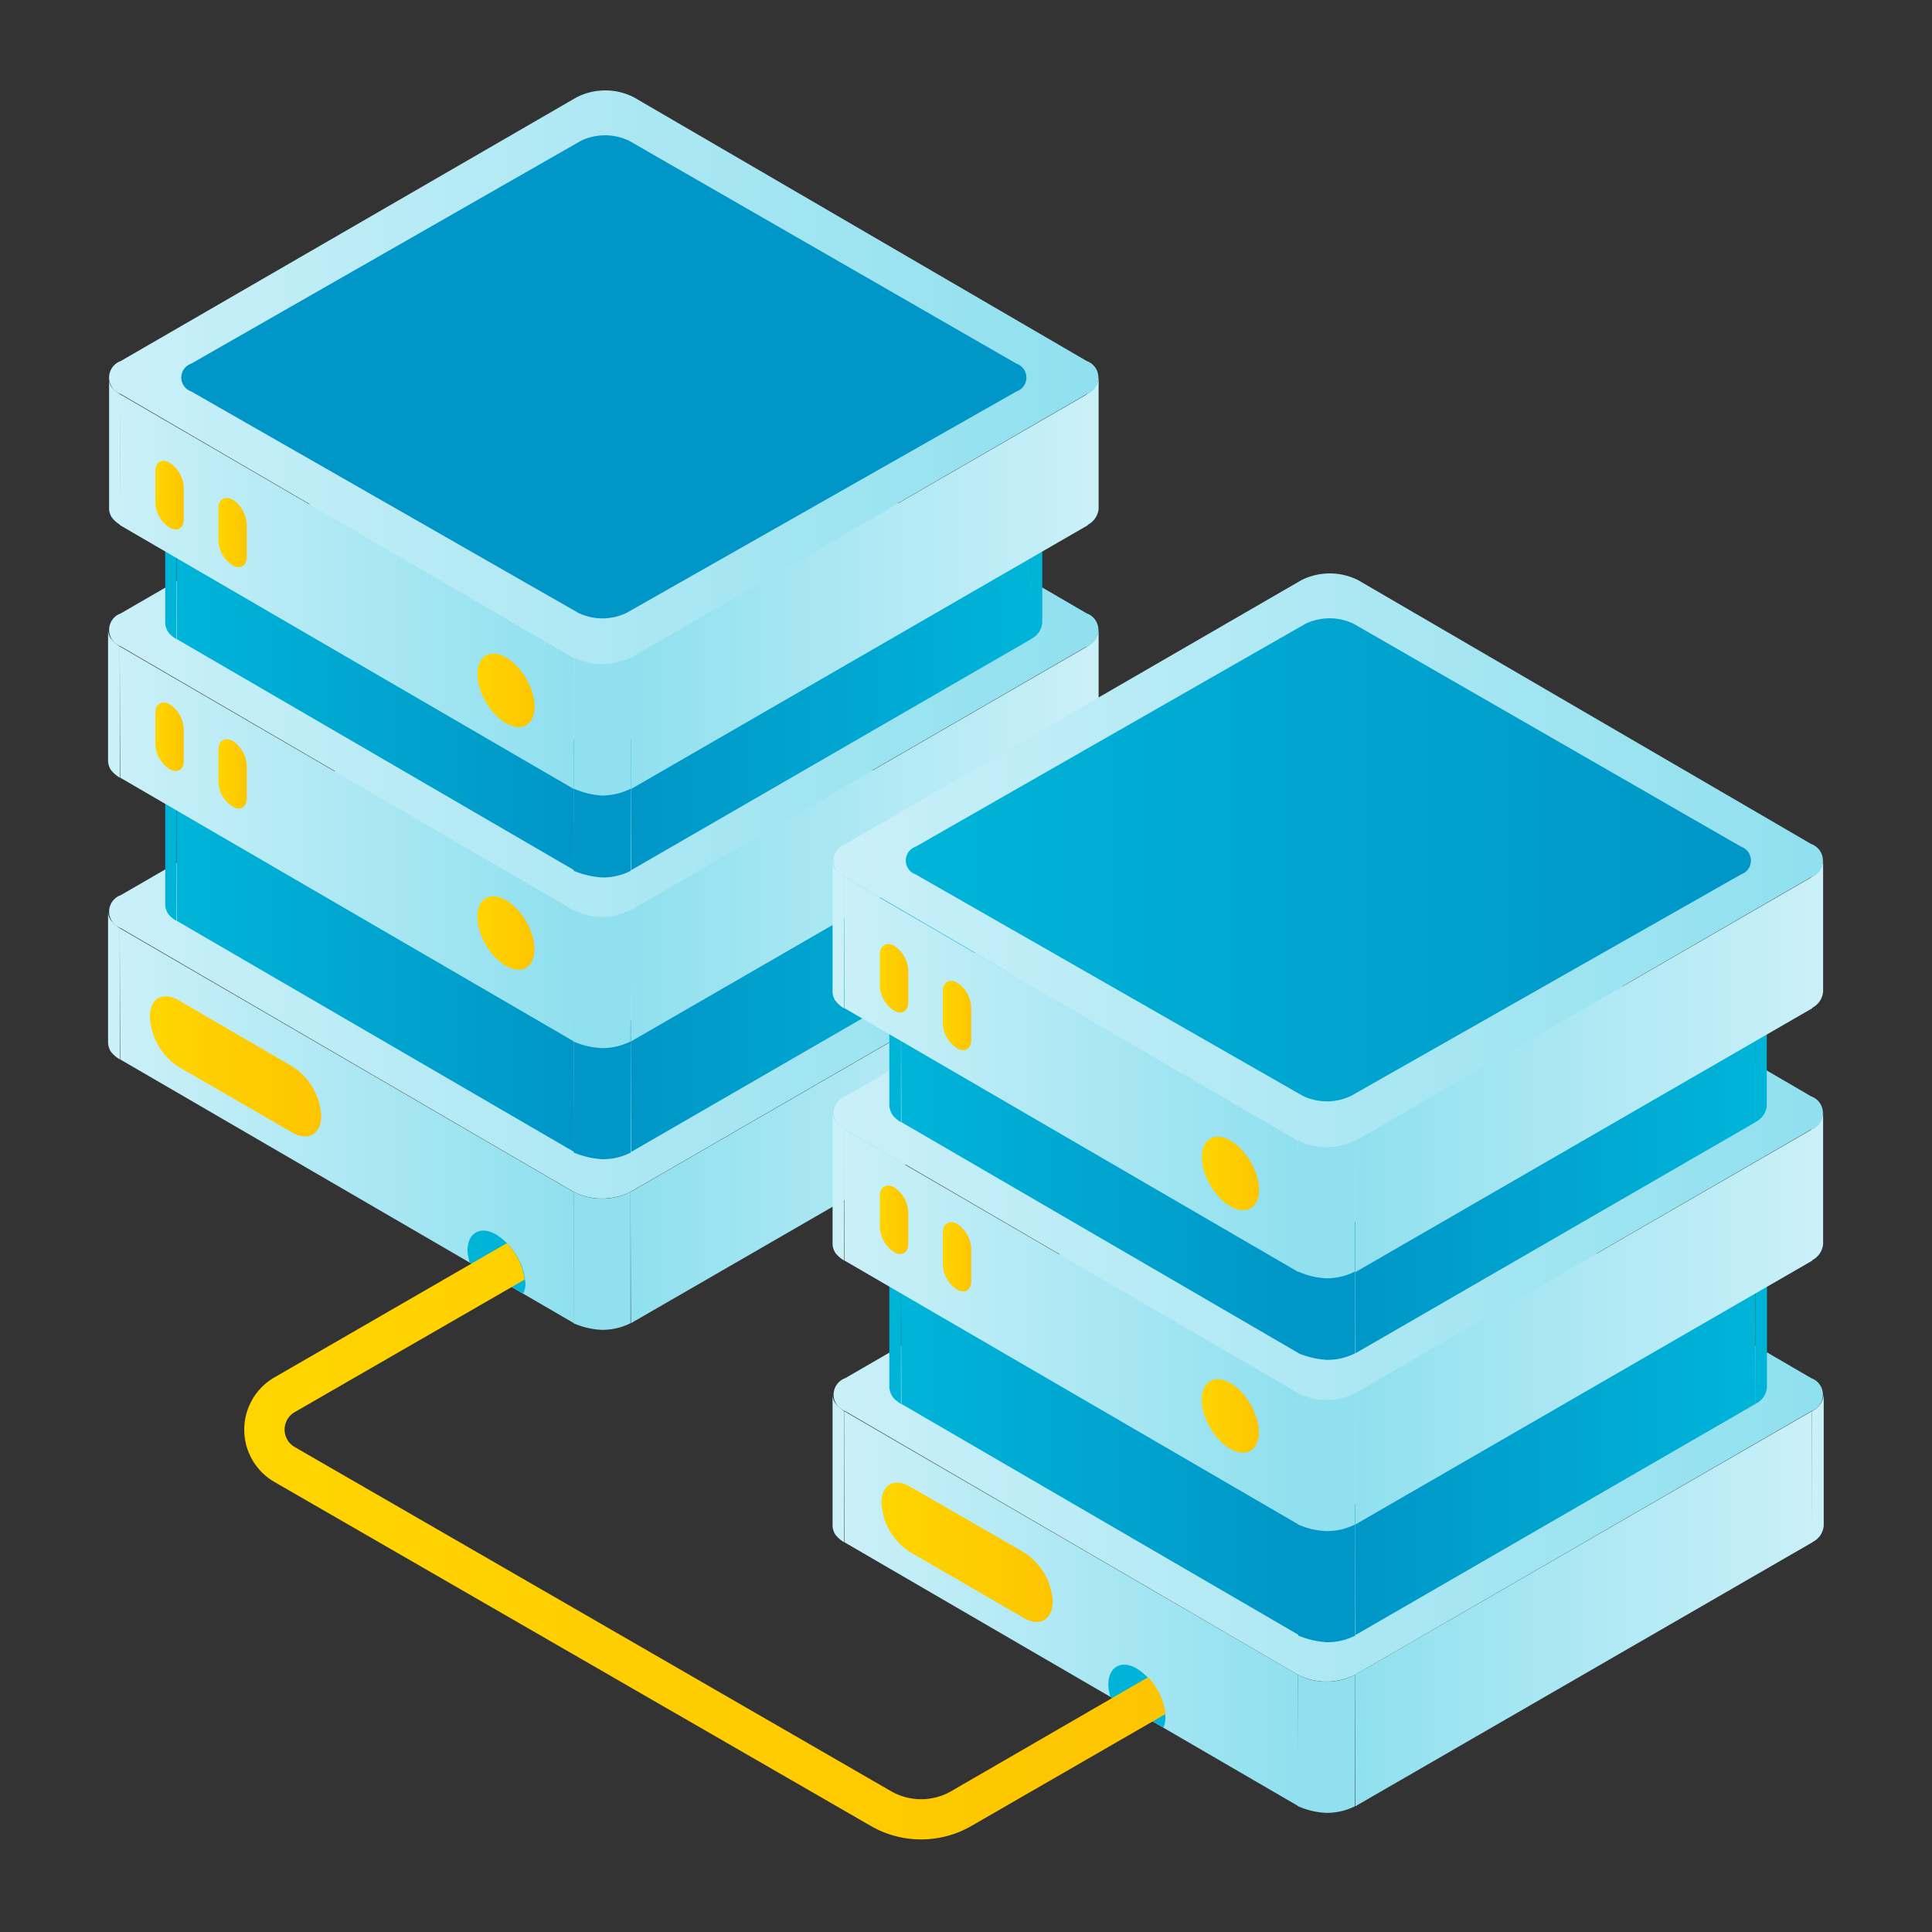
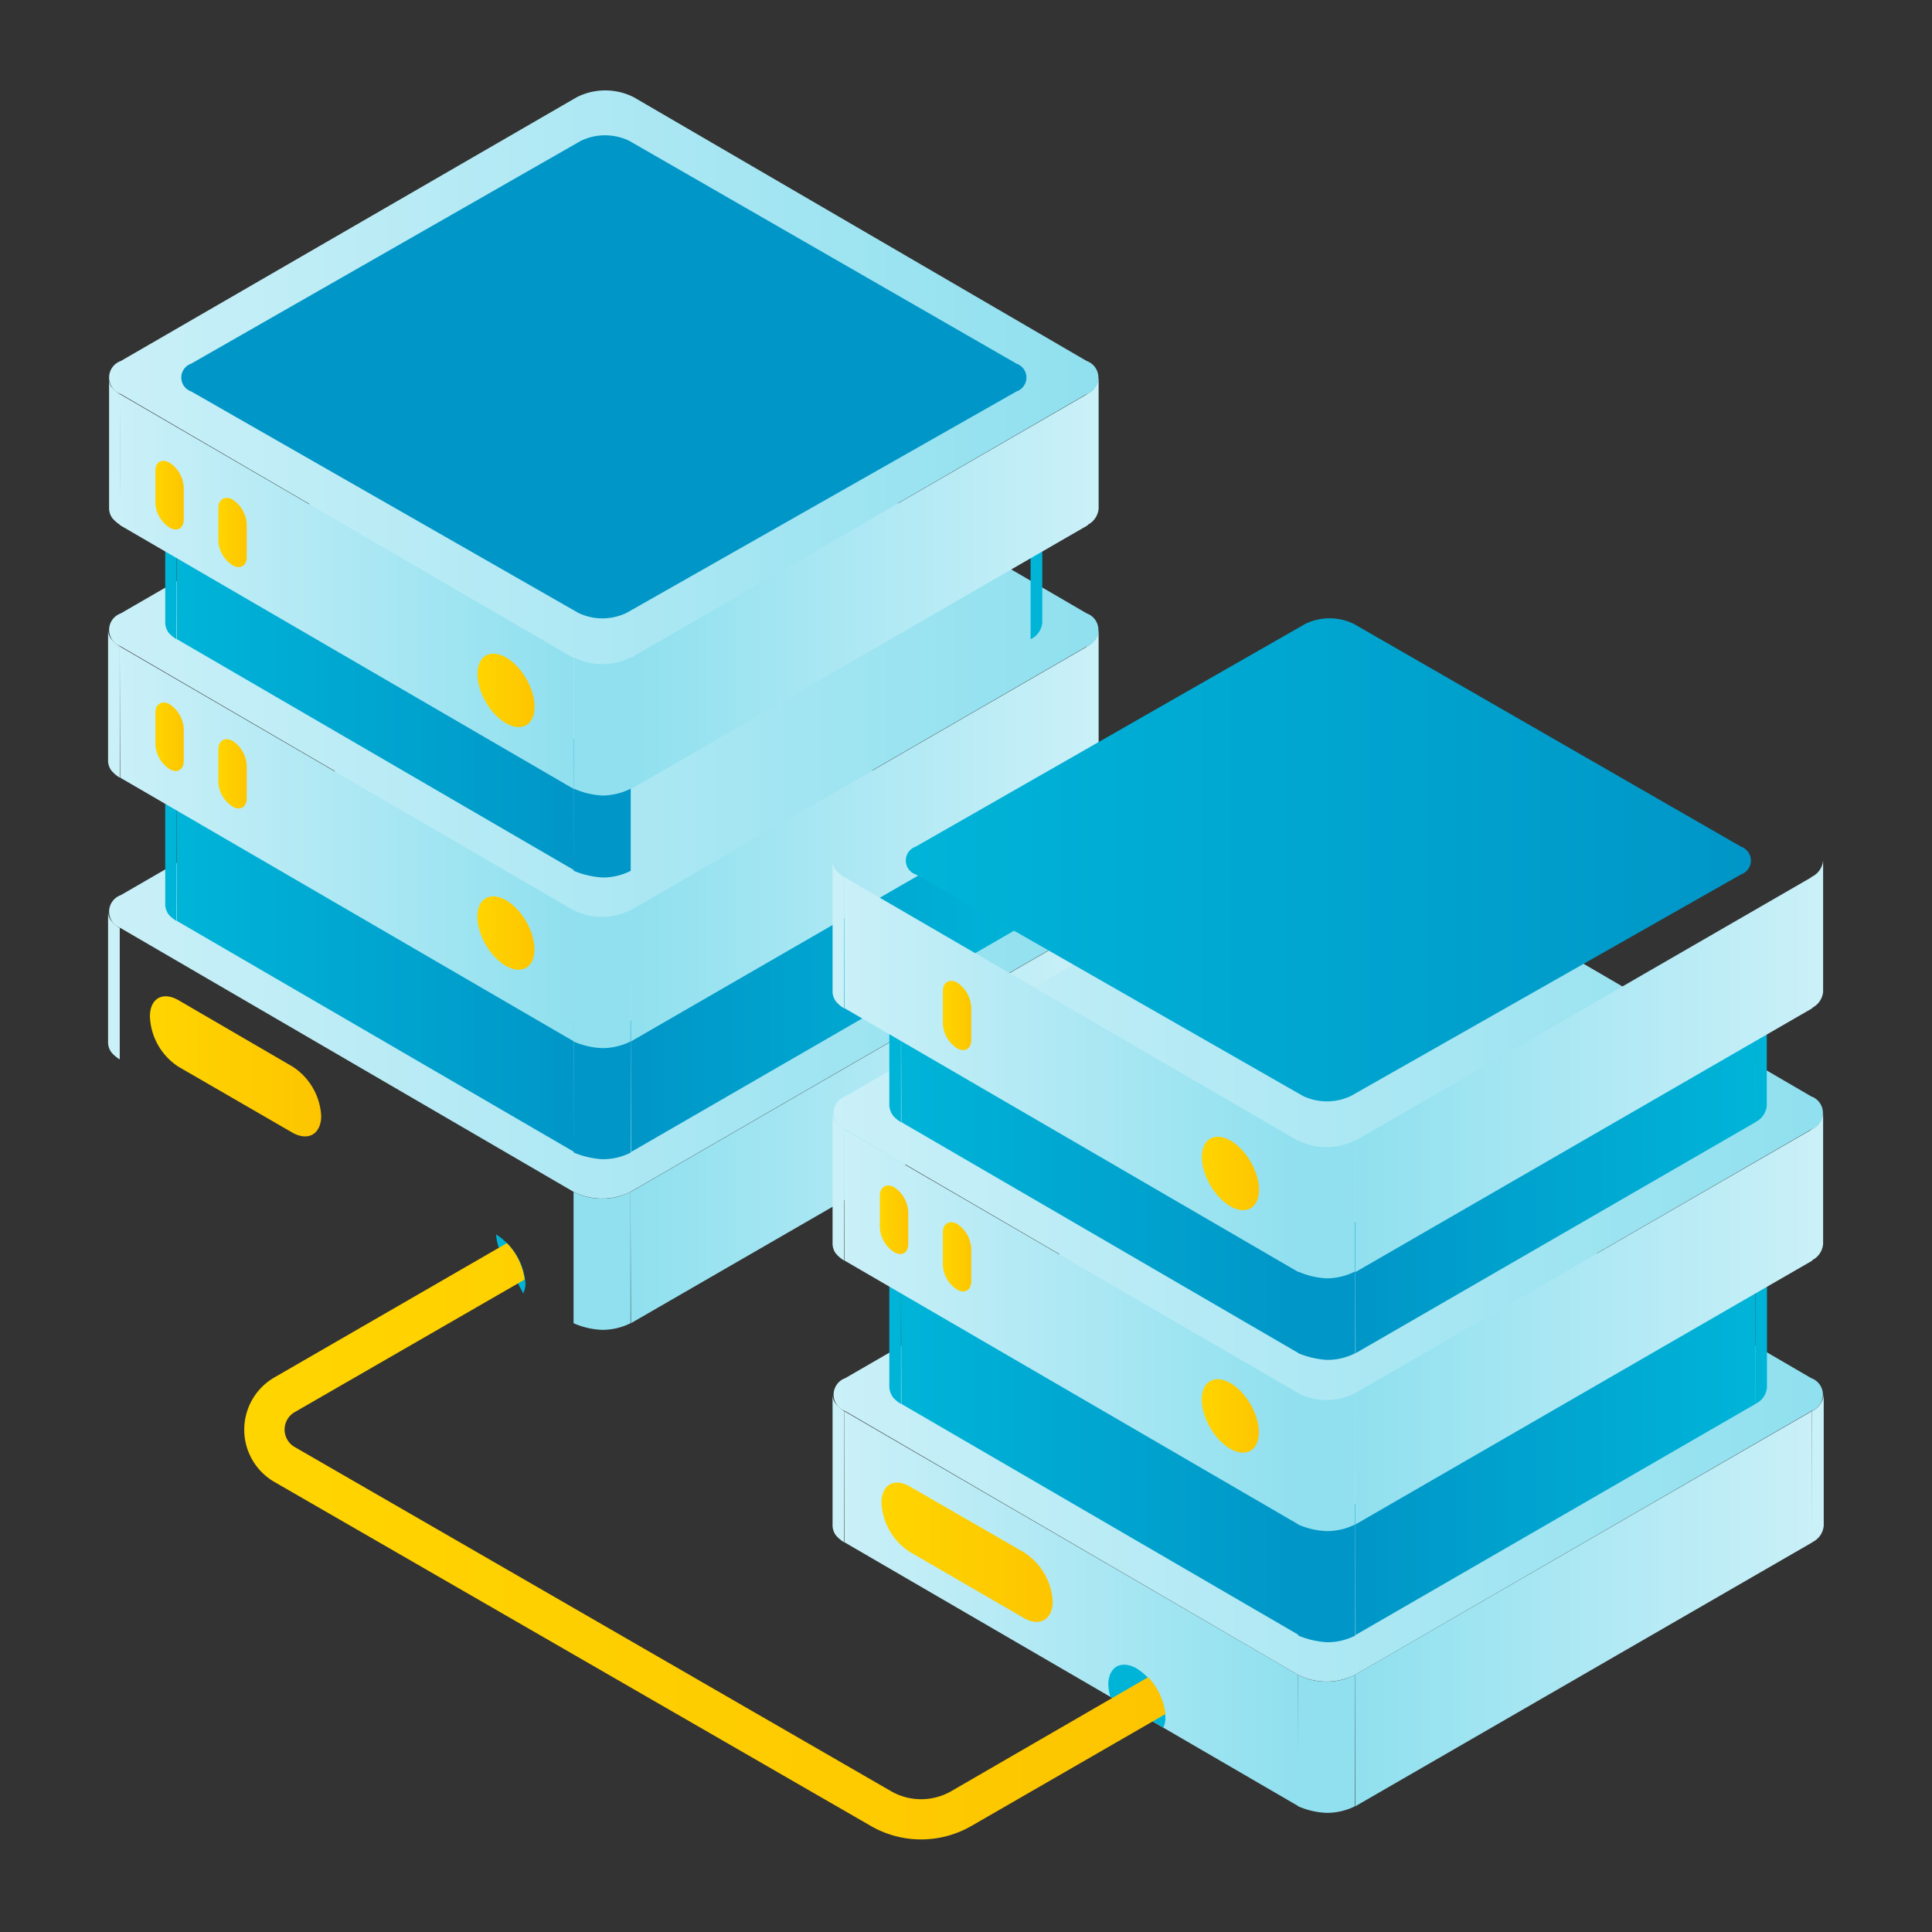
<svg xmlns="http://www.w3.org/2000/svg" xmlns:xlink="http://www.w3.org/1999/xlink" id="Layer_1" data-name="Layer 1" viewBox="0 0 96 96">
  <rect x="0" y="0" width="96" height="96" fill="#333333" stroke="none" />
  <defs>
    <linearGradient id="linear-gradient" x1="150.06" y1="55.93" x2="127.49" y2="55.93" gradientTransform="matrix(-1 0 0 1 156.01 0)" gradientUnits="userSpaceOnUse">
      <stop offset="0" stop-color="#caf0f8" />
      <stop offset="1" stop-color="#90e0ef" />
    </linearGradient>
    <linearGradient id="linear-gradient-2" x1="101.96" y1="55.93" x2="124.68" y2="55.93" xlink:href="#linear-gradient" />
    <linearGradient id="linear-gradient-3" x1="150.64" y1="45.3" x2="101.39" y2="45.3" xlink:href="#linear-gradient" />
    <linearGradient id="linear-gradient-4" x1="147.24" y1="48.24" x2="127.48" y2="48.24" gradientTransform="matrix(-1 0 0 1 156.01 0)" gradientUnits="userSpaceOnUse">
      <stop offset="0" stop-color="#00b4d8" />
      <stop offset="1" stop-color="#0096c7" />
    </linearGradient>
    <linearGradient id="linear-gradient-5" x1="104.78" y1="48.24" x2="124.67" y2="48.24" xlink:href="#linear-gradient-4" />
    <linearGradient id="linear-gradient-6" x1="150.06" y1="41.93" x2="127.49" y2="41.93" xlink:href="#linear-gradient" />
    <linearGradient id="linear-gradient-7" x1="101.96" y1="41.93" x2="124.68" y2="41.93" xlink:href="#linear-gradient" />
    <linearGradient id="linear-gradient-8" x1="150.64" y1="31.3" x2="101.39" y2="31.3" xlink:href="#linear-gradient" />
    <linearGradient id="linear-gradient-9" x1="147.24" y1="34.24" x2="127.48" y2="34.24" xlink:href="#linear-gradient-4" />
    <linearGradient id="linear-gradient-10" x1="104.78" y1="34.24" x2="124.67" y2="34.24" xlink:href="#linear-gradient-4" />
    <linearGradient id="linear-gradient-11" x1="150.06" y1="29.39" x2="127.49" y2="29.39" xlink:href="#linear-gradient" />
    <linearGradient id="linear-gradient-12" x1="101.96" y1="29.39" x2="124.68" y2="29.39" xlink:href="#linear-gradient" />
    <linearGradient id="linear-gradient-13" x1="150.64" y1="18.76" x2="101.39" y2="18.76" xlink:href="#linear-gradient" />
    <linearGradient id="linear-gradient-14" x1="7.45" y1="52.97" x2="15.96" y2="52.97" gradientUnits="userSpaceOnUse">
      <stop offset="0" stop-color="#ffd500" />
      <stop offset="1" stop-color="#fdc500" />
    </linearGradient>
    <linearGradient id="linear-gradient-15" x1="23.72" y1="46.36" x2="26.55" y2="46.36" gradientTransform="rotate(30.16 25.133 46.371)" xlink:href="#linear-gradient-14" />
    <linearGradient id="linear-gradient-16" x1="23.72" y1="34.3" x2="26.55" y2="34.3" gradientTransform="rotate(30.16 25.128 34.31)" xlink:href="#linear-gradient-14" />
    <linearGradient id="linear-gradient-17" x1="10.85" y1="38.45" x2="12.27" y2="38.45" xlink:href="#linear-gradient-14" />
    <linearGradient id="linear-gradient-18" x1="7.72" y1="36.63" x2="9.14" y2="36.63" xlink:href="#linear-gradient-14" />
    <linearGradient id="linear-gradient-19" x1="10.85" y1="26.46" x2="12.27" y2="26.46" xlink:href="#linear-gradient-14" />
    <linearGradient id="linear-gradient-20" x1="7.72" y1="24.63" x2="9.14" y2="24.63" xlink:href="#linear-gradient-14" />
    <linearGradient id="linear-gradient-21" x1="9" y1="18.76" x2="51" y2="18.76" xlink:href="#linear-gradient-4" />
    <linearGradient id="linear-gradient-22" x1="114.06" y1="79.93" x2="91.49" y2="79.93" xlink:href="#linear-gradient" />
    <linearGradient id="linear-gradient-23" x1="65.96" y1="79.93" x2="88.68" y2="79.93" xlink:href="#linear-gradient" />
    <linearGradient id="linear-gradient-24" x1="114.64" y1="69.3" x2="65.39" y2="69.3" xlink:href="#linear-gradient" />
    <linearGradient id="linear-gradient-25" x1="111.24" y1="72.24" x2="91.48" y2="72.24" xlink:href="#linear-gradient-4" />
    <linearGradient id="linear-gradient-26" x1="68.78" y1="72.24" x2="88.67" y2="72.24" xlink:href="#linear-gradient-4" />
    <linearGradient id="linear-gradient-27" x1="65.96" y1="65.93" x2="88.68" y2="65.93" xlink:href="#linear-gradient" />
    <linearGradient id="linear-gradient-28" x1="114.64" y1="55.3" x2="65.39" y2="55.3" xlink:href="#linear-gradient" />
    <linearGradient id="linear-gradient-29" x1="111.24" y1="58.24" x2="91.48" y2="58.24" xlink:href="#linear-gradient-4" />
    <linearGradient id="linear-gradient-30" x1="68.78" y1="58.24" x2="88.67" y2="58.24" xlink:href="#linear-gradient-4" />
    <linearGradient id="linear-gradient-31" x1="65.96" y1="53.39" x2="88.68" y2="53.39" xlink:href="#linear-gradient" />
    <linearGradient id="linear-gradient-32" x1="114.64" y1="42.76" x2="65.39" y2="42.76" xlink:href="#linear-gradient" />
    <linearGradient id="linear-gradient-33" x1="111.01" y1="42.76" x2="69.01" y2="42.76" xlink:href="#linear-gradient-4" />
    <linearGradient id="linear-gradient-34" x1="114.06" y1="65.93" x2="91.49" y2="65.93" xlink:href="#linear-gradient" />
    <linearGradient id="linear-gradient-35" x1="114.06" y1="53.39" x2="91.49" y2="53.39" xlink:href="#linear-gradient" />
    <linearGradient id="linear-gradient-36" x1="59.72" y1="70.36" x2="62.55" y2="70.36" gradientTransform="rotate(30.16 61.136 70.367)" xlink:href="#linear-gradient-14" />
    <linearGradient id="linear-gradient-37" x1="59.72" y1="58.3" x2="62.55" y2="58.3" gradientTransform="rotate(30.16 61.131 58.307)" xlink:href="#linear-gradient-14" />
    <linearGradient id="linear-gradient-38" x1="46.85" y1="50.46" x2="48.27" y2="50.46" xlink:href="#linear-gradient-14" />
    <linearGradient id="linear-gradient-39" x1="43.72" y1="48.63" x2="45.14" y2="48.63" xlink:href="#linear-gradient-14" />
    <linearGradient id="linear-gradient-40" x1="46.85" y1="62.45" x2="48.27" y2="62.45" xlink:href="#linear-gradient-14" />
    <linearGradient id="linear-gradient-41" x1="43.72" y1="60.63" x2="45.14" y2="60.63" xlink:href="#linear-gradient-14" />
    <linearGradient id="linear-gradient-42" x1="12.14" y1="76.6" x2="57.91" y2="76.6" xlink:href="#linear-gradient-14" />
    <linearGradient id="linear-gradient-43" x1="43.8" y1="77.13" x2="52.31" y2="77.13" xlink:href="#linear-gradient-14" />
    <style>.cls-5{fill:#90e0ef}.cls-6{fill:#caf0f8}.cls-10{fill:#0096c7}.cls-11{fill:#00b4d8}</style>
  </defs>
  <path d="M54 46.12v6.52a1 1 0 0 0 .59-.83v-6.52a1 1 0 0 1-.59.83" style="fill:#fdfcdc" />
-   <path style="fill:url(#linear-gradient)" d="m5.95 46.12.02 6.52 22.55 13.11-.02-6.52L5.95 46.12z" />
  <path style="fill:url(#linear-gradient-2)" d="m31.33 59.23.02 6.52 22.7-13.11-.02-6.52-22.7 13.11z" />
  <path d="M6 44.48a.87.87 0 0 0 0 1.64l22.5 13.1a3.14 3.14 0 0 0 2.83 0L54 46.12a.87.87 0 0 0 0-1.64L31.49 31.37a3.14 3.14 0 0 0-2.83 0z" style="fill:url(#linear-gradient-3)" />
  <path class="cls-5" d="M29.9 59.56a3 3 0 0 0 1.43-.34v6.53a3.14 3.14 0 0 1-1.4.33 3.86 3.86 0 0 1-1.43-.33v-6.53a3 3 0 0 0 1.4.34z" />
  <path class="cls-6" d="M5.52 45.74a1.64 1.64 0 0 0 .43.38v6.52a1.62 1.62 0 0 1-.43-.37.86.86 0 0 1-.15-.44V45.3a.73.73 0 0 0 .15.44z" />
  <path d="M51.81 44.94v-6.52a1 1 0 0 1-.59.82v6.52a1 1 0 0 0 .59-.82z" style="fill:#fed9b7" />
  <path style="fill:url(#linear-gradient-4)" d="m8.77 39.24.02 6.52 19.74 11.48-.02-6.53L8.77 39.24z" />
  <path style="fill:url(#linear-gradient-5)" d="m31.34 50.71.02 6.53 19.87-11.48-.02-6.52-19.87 11.47z" />
  <path class="cls-10" d="M29.22 51a6.28 6.28 0 0 0 .72.08 3.45 3.45 0 0 0 .72-.08 4.39 4.39 0 0 0 .68-.26v6.53a3 3 0 0 1-1.43.33 4.43 4.43 0 0 1-1.4-.33v-6.53a3.58 3.58 0 0 0 .71.26z" />
  <path class="cls-11" d="M8.35 38.87a1.73 1.73 0 0 0 .42.37v6.52a1.56 1.56 0 0 1-.4-.33 1 1 0 0 1-.16-.43v-6.57a.89.89 0 0 0 .14.44z" />
  <path class="cls-6" d="M54 32.12v6.52a1 1 0 0 0 .59-.83v-6.52a1 1 0 0 1-.59.83" />
  <path style="fill:url(#linear-gradient-6)" d="m5.95 32.12.02 6.52 22.55 13.11-.02-6.52L5.95 32.12z" />
  <path style="fill:url(#linear-gradient-7)" d="m31.33 45.23.02 6.52 22.7-13.11-.02-6.52-22.7 13.11z" />
  <path d="M6 30.48a.87.87 0 0 0 0 1.64l22.5 13.1a3.14 3.14 0 0 0 2.83 0L54 32.12a.87.87 0 0 0 0-1.64L31.49 17.37a3.14 3.14 0 0 0-2.83 0z" style="fill:url(#linear-gradient-8)" />
  <path class="cls-5" d="M29.9 45.56a3 3 0 0 0 1.43-.34v6.53a3.14 3.14 0 0 1-1.4.33 3.86 3.86 0 0 1-1.43-.33v-6.53a3 3 0 0 0 1.4.34z" />
  <path class="cls-6" d="M5.52 31.74a1.64 1.64 0 0 0 .43.38v6.52a1.62 1.62 0 0 1-.43-.37.86.86 0 0 1-.15-.44V31.3a.73.73 0 0 0 .15.44z" />
  <path class="cls-11" d="M51.21 25.24v6.52a1 1 0 0 0 .58-.82v-6.52a1 1 0 0 1-.59.82" />
  <path style="fill:url(#linear-gradient-9)" d="m8.77 25.24.02 6.52 19.74 11.48-.02-6.53L8.77 25.24z" />
-   <path style="fill:url(#linear-gradient-10)" d="m31.34 36.71.02 6.53 19.87-11.48-.02-6.52-19.87 11.47z" />
  <path class="cls-10" d="M29.22 37a6.28 6.28 0 0 0 .72.08 3.45 3.45 0 0 0 .72-.08 4.39 4.39 0 0 0 .68-.26v6.53a3 3 0 0 1-1.43.33 4.43 4.43 0 0 1-1.4-.33v-6.53a3.58 3.58 0 0 0 .71.26z" />
  <path class="cls-11" d="M8.35 24.87a1.73 1.73 0 0 0 .42.37v6.52a1.56 1.56 0 0 1-.4-.33 1 1 0 0 1-.16-.43v-6.57a.89.89 0 0 0 .14.44z" />
  <path class="cls-6" d="M54 19.58v6.52a1 1 0 0 0 .59-.82v-6.53a1 1 0 0 1-.59.83" />
  <path style="fill:url(#linear-gradient-11)" d="m5.95 19.58.02 6.52 22.55 13.11-.02-6.52L5.95 19.58z" />
  <path style="fill:url(#linear-gradient-12)" d="m31.33 32.69.02 6.52 22.7-13.11-.02-6.52-22.7 13.11z" />
  <path d="M6 17.94a.87.87 0 0 0 0 1.64l22.5 13.11a3.14 3.14 0 0 0 2.83 0L54 19.58a.87.87 0 0 0 0-1.64L31.49 4.83a3.14 3.14 0 0 0-2.83 0z" style="fill:url(#linear-gradient-13)" />
  <path class="cls-5" d="M29.91 33a3.25 3.25 0 0 0 1.43-.33v6.52a3.24 3.24 0 0 1-1.4.34 4 4 0 0 1-1.42-.34v-6.52a3.11 3.11 0 0 0 1.39.33z" />
  <path class="cls-6" d="M5.52 19.2a1.64 1.64 0 0 0 .43.38L6 26.1a1.62 1.62 0 0 1-.43-.37.86.86 0 0 1-.15-.44v-6.53a.73.73 0 0 0 .1.44z" />
  <path d="M8.87 49.7c-.79-.45-1.42-.09-1.42.81A3.12 3.12 0 0 0 8.86 53l5.67 3.28c.78.44 1.42.08 1.43-.82A3.12 3.12 0 0 0 14.54 53z" style="fill:url(#linear-gradient-14)" />
  <ellipse cx="25.14" cy="46.36" rx="1.16" ry="2" transform="rotate(-30.16 25.145 46.364)" style="fill:url(#linear-gradient-15)" />
  <ellipse cx="25.14" cy="34.31" rx="1.16" ry="2" transform="rotate(-30.16 25.132 34.299)" style="fill:url(#linear-gradient-16)" />
  <path d="M11.57 36.82c-.4-.22-.72 0-.72.41v1.63a1.53 1.53 0 0 0 .71 1.22c.39.23.7 0 .7-.4v-1.63a1.57 1.57 0 0 0-.69-1.23z" style="fill:url(#linear-gradient-17)" />
  <path d="M8.44 35c-.4-.23-.72 0-.72.41V37a1.56 1.56 0 0 0 .71 1.22c.4.23.7 0 .7-.4v-1.59A1.56 1.56 0 0 0 8.44 35z" style="fill:url(#linear-gradient-18)" />
  <path d="M11.57 24.83c-.4-.23-.72 0-.72.41v1.63a1.53 1.53 0 0 0 .71 1.22c.39.23.7 0 .7-.4v-1.63a1.56 1.56 0 0 0-.69-1.23z" style="fill:url(#linear-gradient-19)" />
  <path d="M8.44 23c-.4-.23-.72-.05-.72.41V25a1.54 1.54 0 0 0 .71 1.22c.4.23.7 0 .7-.4v-1.59A1.56 1.56 0 0 0 8.44 23z" style="fill:url(#linear-gradient-20)" />
  <path class="cls-6" d="M41.52 69.74a1.64 1.64 0 0 0 .43.38v6.52a1.62 1.62 0 0 1-.43-.37.86.86 0 0 1-.15-.44V69.3a.73.73 0 0 0 .15.44zM41.52 55.74a1.64 1.64 0 0 0 .43.38v6.52a1.62 1.62 0 0 1-.43-.37.86.86 0 0 1-.15-.44V55.3a.73.73 0 0 0 .15.44zM41.52 43.22a1.82 1.82 0 0 0 .43.37v6.52a1.62 1.62 0 0 1-.43-.37.86.86 0 0 1-.15-.44v-6.52a.78.78 0 0 0 .15.44z" />
-   <path class="cls-11" d="M24.65 61.34c-.78-.45-1.42-.08-1.42.81a2.64 2.64 0 0 0 .11.59L26 64.27a1.16 1.16 0 0 0 .11-.47 3.15 3.15 0 0 0-1.46-2.46z" />
+   <path class="cls-11" d="M24.65 61.34a2.64 2.64 0 0 0 .11.59L26 64.27a1.16 1.16 0 0 0 .11-.47 3.15 3.15 0 0 0-1.46-2.46z" />
  <path d="M9.5 18.07a.73.73 0 0 0 0 1.38l19.23 11a2.76 2.76 0 0 0 2.41 0l19.37-11a.73.73 0 0 0 0-1.38L31.27 7a2.76 2.76 0 0 0-2.41 0z" style="fill:url(#linear-gradient-21)" />
  <path class="cls-5" d="M65.9 83.56a3 3 0 0 0 1.43-.34v6.53a3.14 3.14 0 0 1-1.4.33 3.86 3.86 0 0 1-1.43-.33v-6.53a3 3 0 0 0 1.4.34z" />
  <path class="cls-6" d="M90.62 69.29v6.52a1 1 0 0 1-.59.83v-6.52a1 1 0 0 0 .59-.83z" />
  <path style="fill:url(#linear-gradient-22)" d="m41.95 70.12.02 6.52 22.55 13.11-.02-6.53-22.55-13.1z" />
  <path style="fill:url(#linear-gradient-23)" d="m67.33 83.22.02 6.53 22.7-13.11-.02-6.52-22.7 13.1z" />
  <path d="M42 68.48a.87.87 0 0 0 0 1.64l22.5 13.1a3.14 3.14 0 0 0 2.83 0L90 70.12a.87.87 0 0 0 0-1.64L67.49 55.37a3.14 3.14 0 0 0-2.83 0z" style="fill:url(#linear-gradient-24)" />
  <path class="cls-11" d="M87.8 62.42v6.52a1 1 0 0 1-.58.82v-6.52a1 1 0 0 0 .58-.82z" />
  <path style="fill:url(#linear-gradient-25)" d="m44.77 63.24.02 6.52 19.74 11.48-.02-6.53-19.74-11.47z" />
  <path style="fill:url(#linear-gradient-26)" d="m67.34 74.71.02 6.53 19.87-11.48-.02-6.52-19.87 11.47z" />
  <path class="cls-10" d="M65.22 75a6.28 6.28 0 0 0 .72.08 3.45 3.45 0 0 0 .72-.08 4.39 4.39 0 0 0 .68-.26v6.53a3 3 0 0 1-1.43.33 4.43 4.43 0 0 1-1.4-.33v-6.53a3.58 3.58 0 0 0 .71.26z" />
  <path class="cls-6" d="M90 56.12v6.52a1 1 0 0 0 .59-.83v-6.52a1 1 0 0 1-.59.83" />
  <path style="fill:url(#linear-gradient-27)" d="m67.33 69.22.02 6.53 22.7-13.11-.02-6.52-22.7 13.1z" />
  <path class="cls-5" d="M65.9 69.56a3 3 0 0 0 1.43-.34v6.53a3.14 3.14 0 0 1-1.4.33 3.86 3.86 0 0 1-1.43-.33v-6.53a3 3 0 0 0 1.4.34z" />
  <path d="M42 54.48a.87.87 0 0 0 0 1.64l22.5 13.1a3.14 3.14 0 0 0 2.83 0L90 56.12a.87.87 0 0 0 0-1.64L67.49 41.37a3.14 3.14 0 0 0-2.83 0z" style="fill:url(#linear-gradient-28)" />
  <path class="cls-11" d="M87.21 49.24v6.52a1 1 0 0 0 .58-.82v-6.52a1 1 0 0 1-.59.82" />
  <path style="fill:url(#linear-gradient-29)" d="m44.77 49.24.02 6.52 19.74 11.48-.02-6.53-19.74-11.47z" />
  <path style="fill:url(#linear-gradient-30)" d="m67.34 60.71.02 6.53 19.87-11.48-.02-6.52-19.87 11.47z" />
  <path class="cls-6" d="M90 43.58v6.52a1 1 0 0 0 .59-.82v-6.53a1 1 0 0 1-.59.83" />
  <path style="fill:url(#linear-gradient-31)" d="m67.33 56.69.02 6.52 22.7-13.11-.02-6.52-22.7 13.11z" />
-   <path d="M42 41.94a.87.87 0 0 0 0 1.64l22.5 13.11a3.14 3.14 0 0 0 2.83 0L90 43.58a.87.87 0 0 0 0-1.64L67.49 28.83a3.14 3.14 0 0 0-2.83 0z" style="fill:url(#linear-gradient-32)" />
  <path d="M45.5 42.07a.73.73 0 0 0 0 1.38l19.23 11a2.76 2.76 0 0 0 2.41 0l19.37-11a.73.73 0 0 0 0-1.38L67.27 31a2.76 2.76 0 0 0-2.41 0z" style="fill:url(#linear-gradient-33)" />
  <path class="cls-10" d="M65.94 61.05a2.54 2.54 0 0 0 1.4-.34v6.53a3 3 0 0 1-1.43.33 4.43 4.43 0 0 1-1.4-.33v-6.53a3 3 0 0 0 1.43.34z" />
  <path class="cls-5" d="M65.9 57a3 3 0 0 0 1.43-.34v6.52a3.14 3.14 0 0 1-1.4.34 3.85 3.85 0 0 1-1.43-.34v-6.52a3 3 0 0 0 1.4.34z" />
  <path class="cls-11" d="M44.35 48.87a1.73 1.73 0 0 0 .42.37v6.52a1.56 1.56 0 0 1-.4-.33 1 1 0 0 1-.18-.48v-6.52a.89.89 0 0 0 .16.44zM44.35 62.87a1.73 1.73 0 0 0 .42.37v6.52a1.56 1.56 0 0 1-.4-.33 1 1 0 0 1-.18-.48v-6.52a.89.89 0 0 0 .16.44z" />
  <path style="fill:url(#linear-gradient-34)" d="m41.95 56.12.02 6.52 22.55 13.11-.02-6.53-22.55-13.1z" />
  <path style="fill:url(#linear-gradient-35)" d="m41.95 43.58.02 6.52 22.55 13.11-.02-6.52-22.55-13.11z" />
  <ellipse cx="61.14" cy="70.36" rx="1.16" ry="2" transform="rotate(-30.16 61.132 70.371)" style="fill:url(#linear-gradient-36)" />
  <ellipse cx="61.14" cy="58.31" rx="1.16" ry="2" transform="rotate(-30.16 61.137 58.31)" style="fill:url(#linear-gradient-37)" />
  <path d="M47.57 48.83c-.4-.23-.72 0-.72.41v1.63a1.53 1.53 0 0 0 .71 1.22c.39.23.7 0 .7-.4v-1.63a1.56 1.56 0 0 0-.69-1.23z" style="fill:url(#linear-gradient-38)" />
-   <path d="M44.44 47c-.4-.23-.72 0-.72.41V49a1.54 1.54 0 0 0 .71 1.22c.4.23.7 0 .7-.4v-1.59a1.56 1.56 0 0 0-.69-1.23z" style="fill:url(#linear-gradient-39)" />
  <path d="M47.57 60.82c-.4-.22-.72 0-.72.41v1.63a1.53 1.53 0 0 0 .71 1.22c.39.23.7 0 .7-.4v-1.63a1.57 1.57 0 0 0-.69-1.23z" style="fill:url(#linear-gradient-40)" />
  <path d="M44.44 59c-.4-.23-.72 0-.72.41V61a1.56 1.56 0 0 0 .71 1.22c.4.23.7 0 .7-.4v-1.59a1.56 1.56 0 0 0-.69-1.23z" style="fill:url(#linear-gradient-41)" />
  <path class="cls-11" d="M56.49 82.91c-.78-.45-1.42-.08-1.42.81a2.6 2.6 0 0 0 .1.59l2.64 1.53a1.3 1.3 0 0 0 .1-.47 3.12 3.12 0 0 0-1.42-2.46z" />
  <path d="m13.64 68.44 11.55-6.67a3.22 3.22 0 0 1 .88 1.81l-11.43 6.59a1 1 0 0 0 0 1.73L44.27 89a3 3 0 0 0 3 0l9.78-5.66a3.21 3.21 0 0 1 .86 1.83l-9.64 5.56a5 5 0 0 1-5 0L13.64 73.64a3 3 0 0 1 0-5.2z" style="fill:url(#linear-gradient-42)" />
  <path d="M45.22 73.87c-.79-.46-1.42-.1-1.42.81a3.08 3.08 0 0 0 1.42 2.44l5.66 3.28c.78.45 1.42.08 1.43-.81a3.12 3.12 0 0 0-1.42-2.45z" style="fill:url(#linear-gradient-43)" />
</svg>